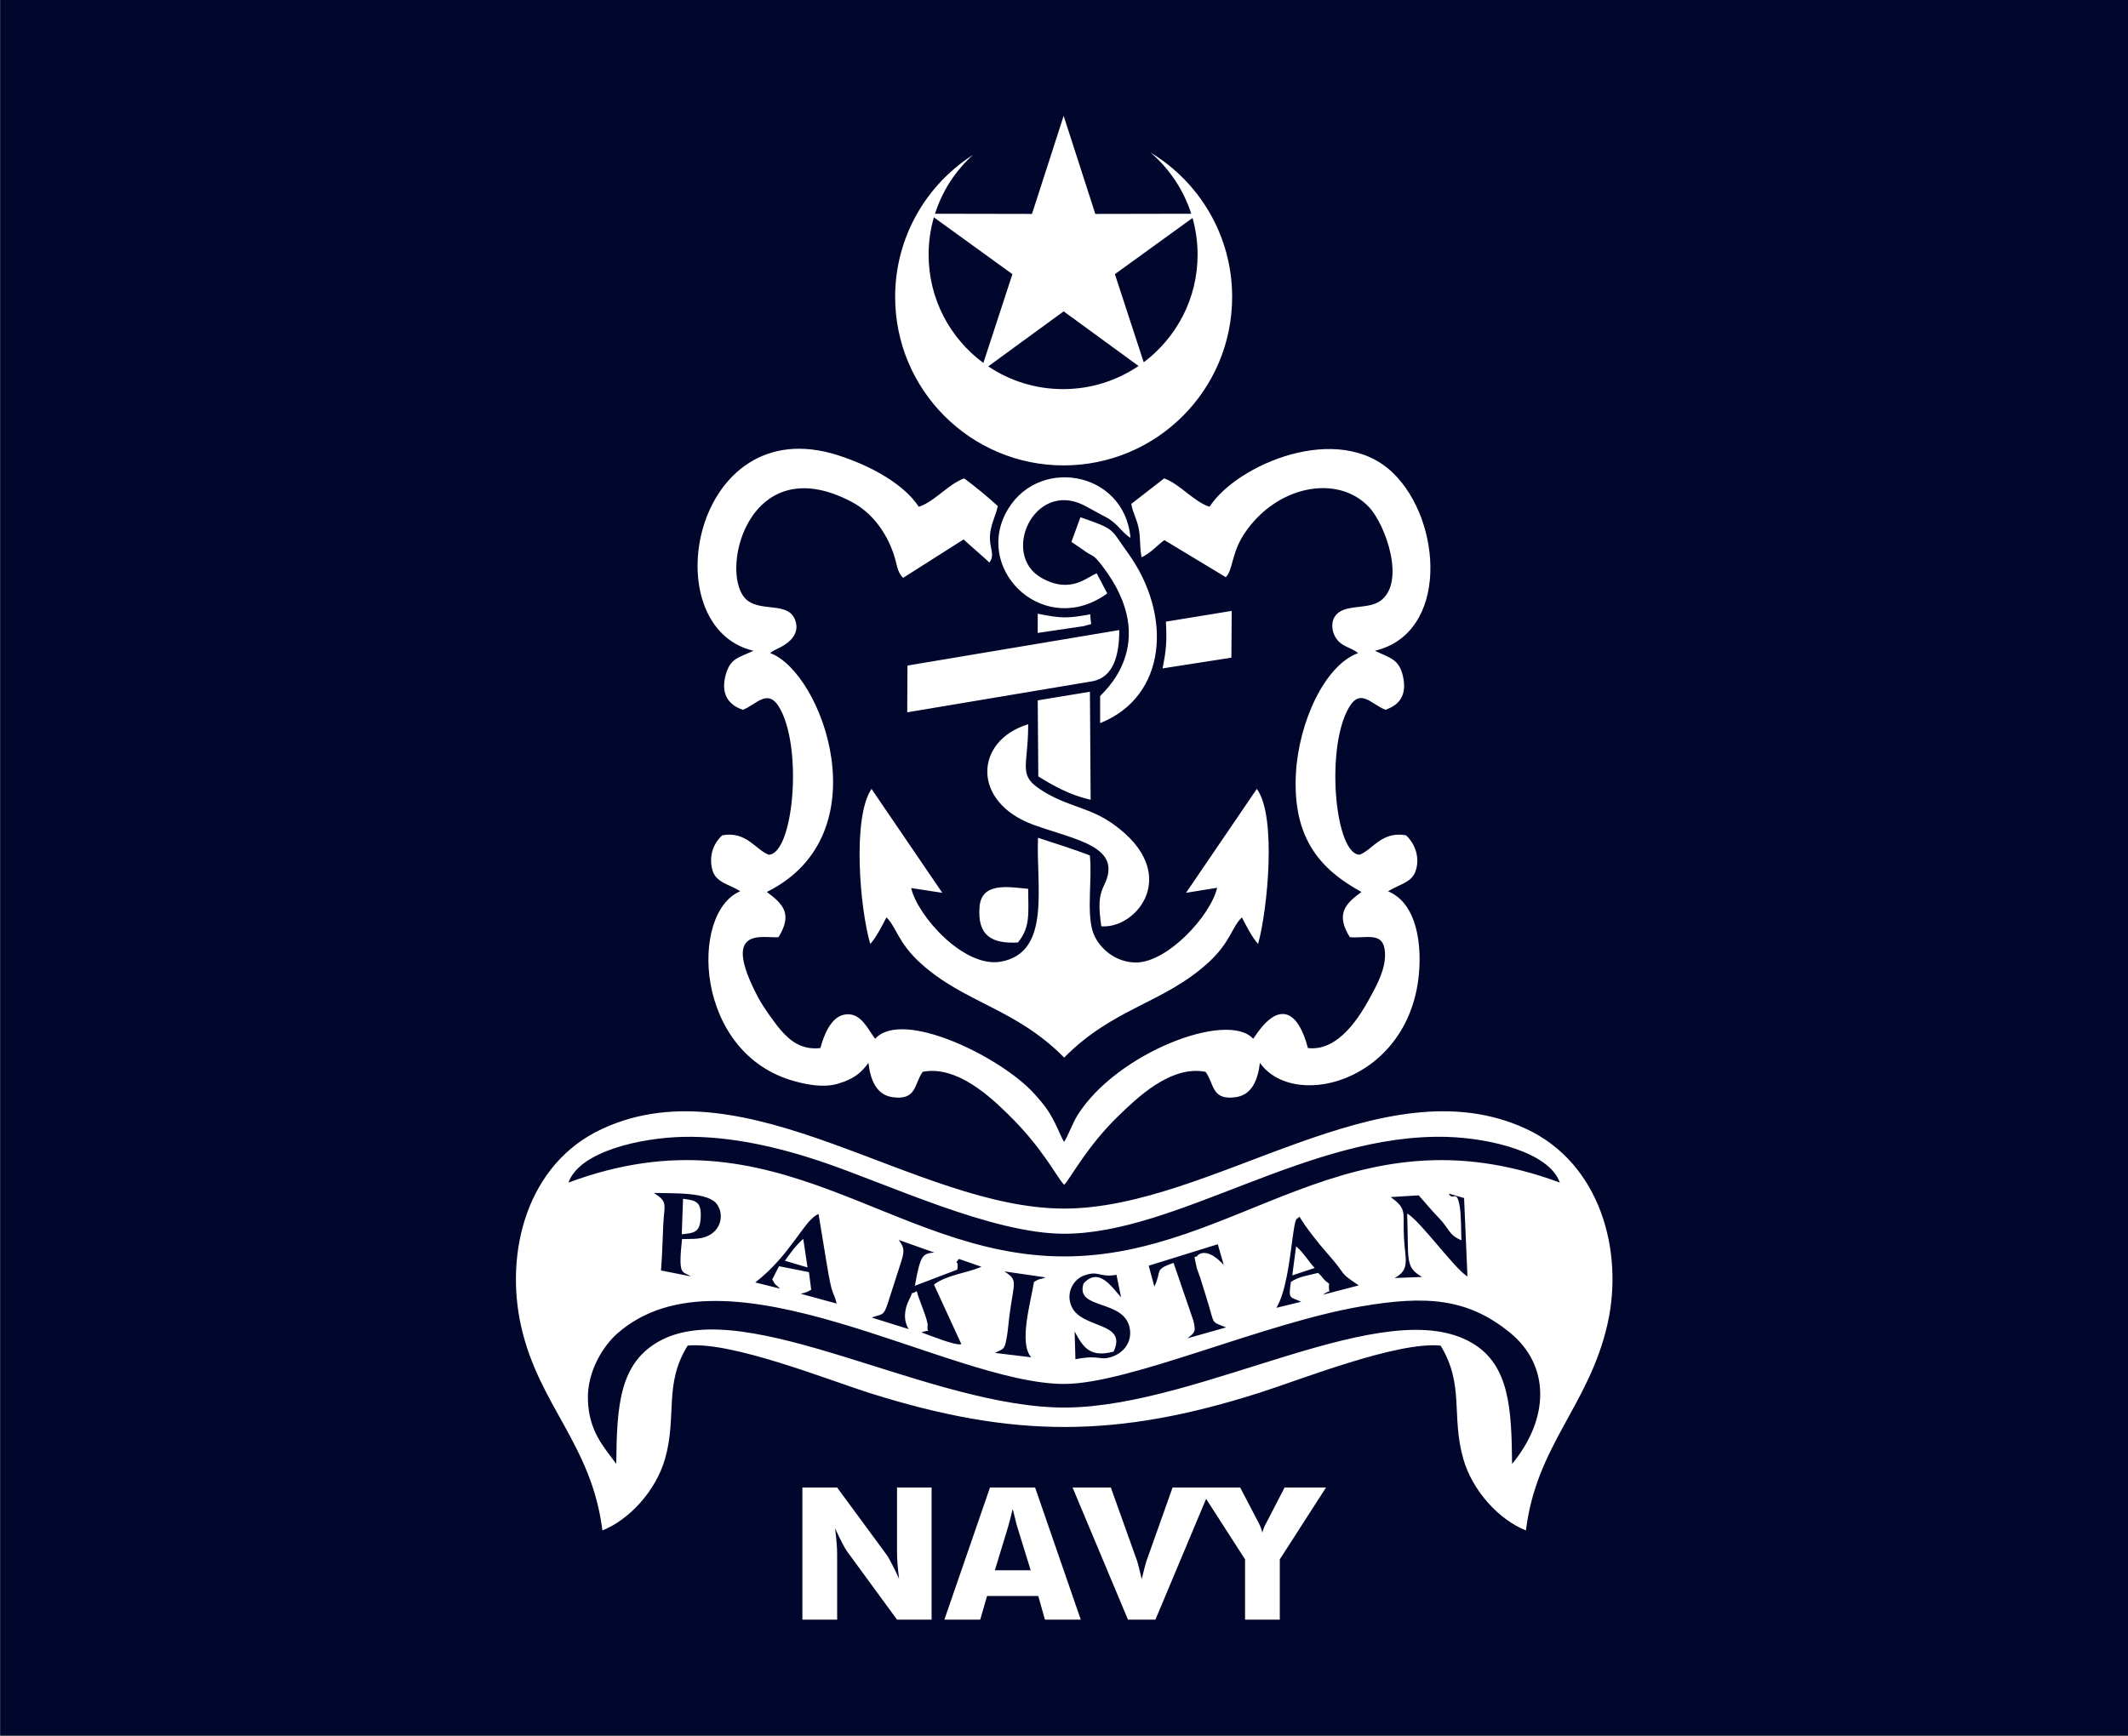
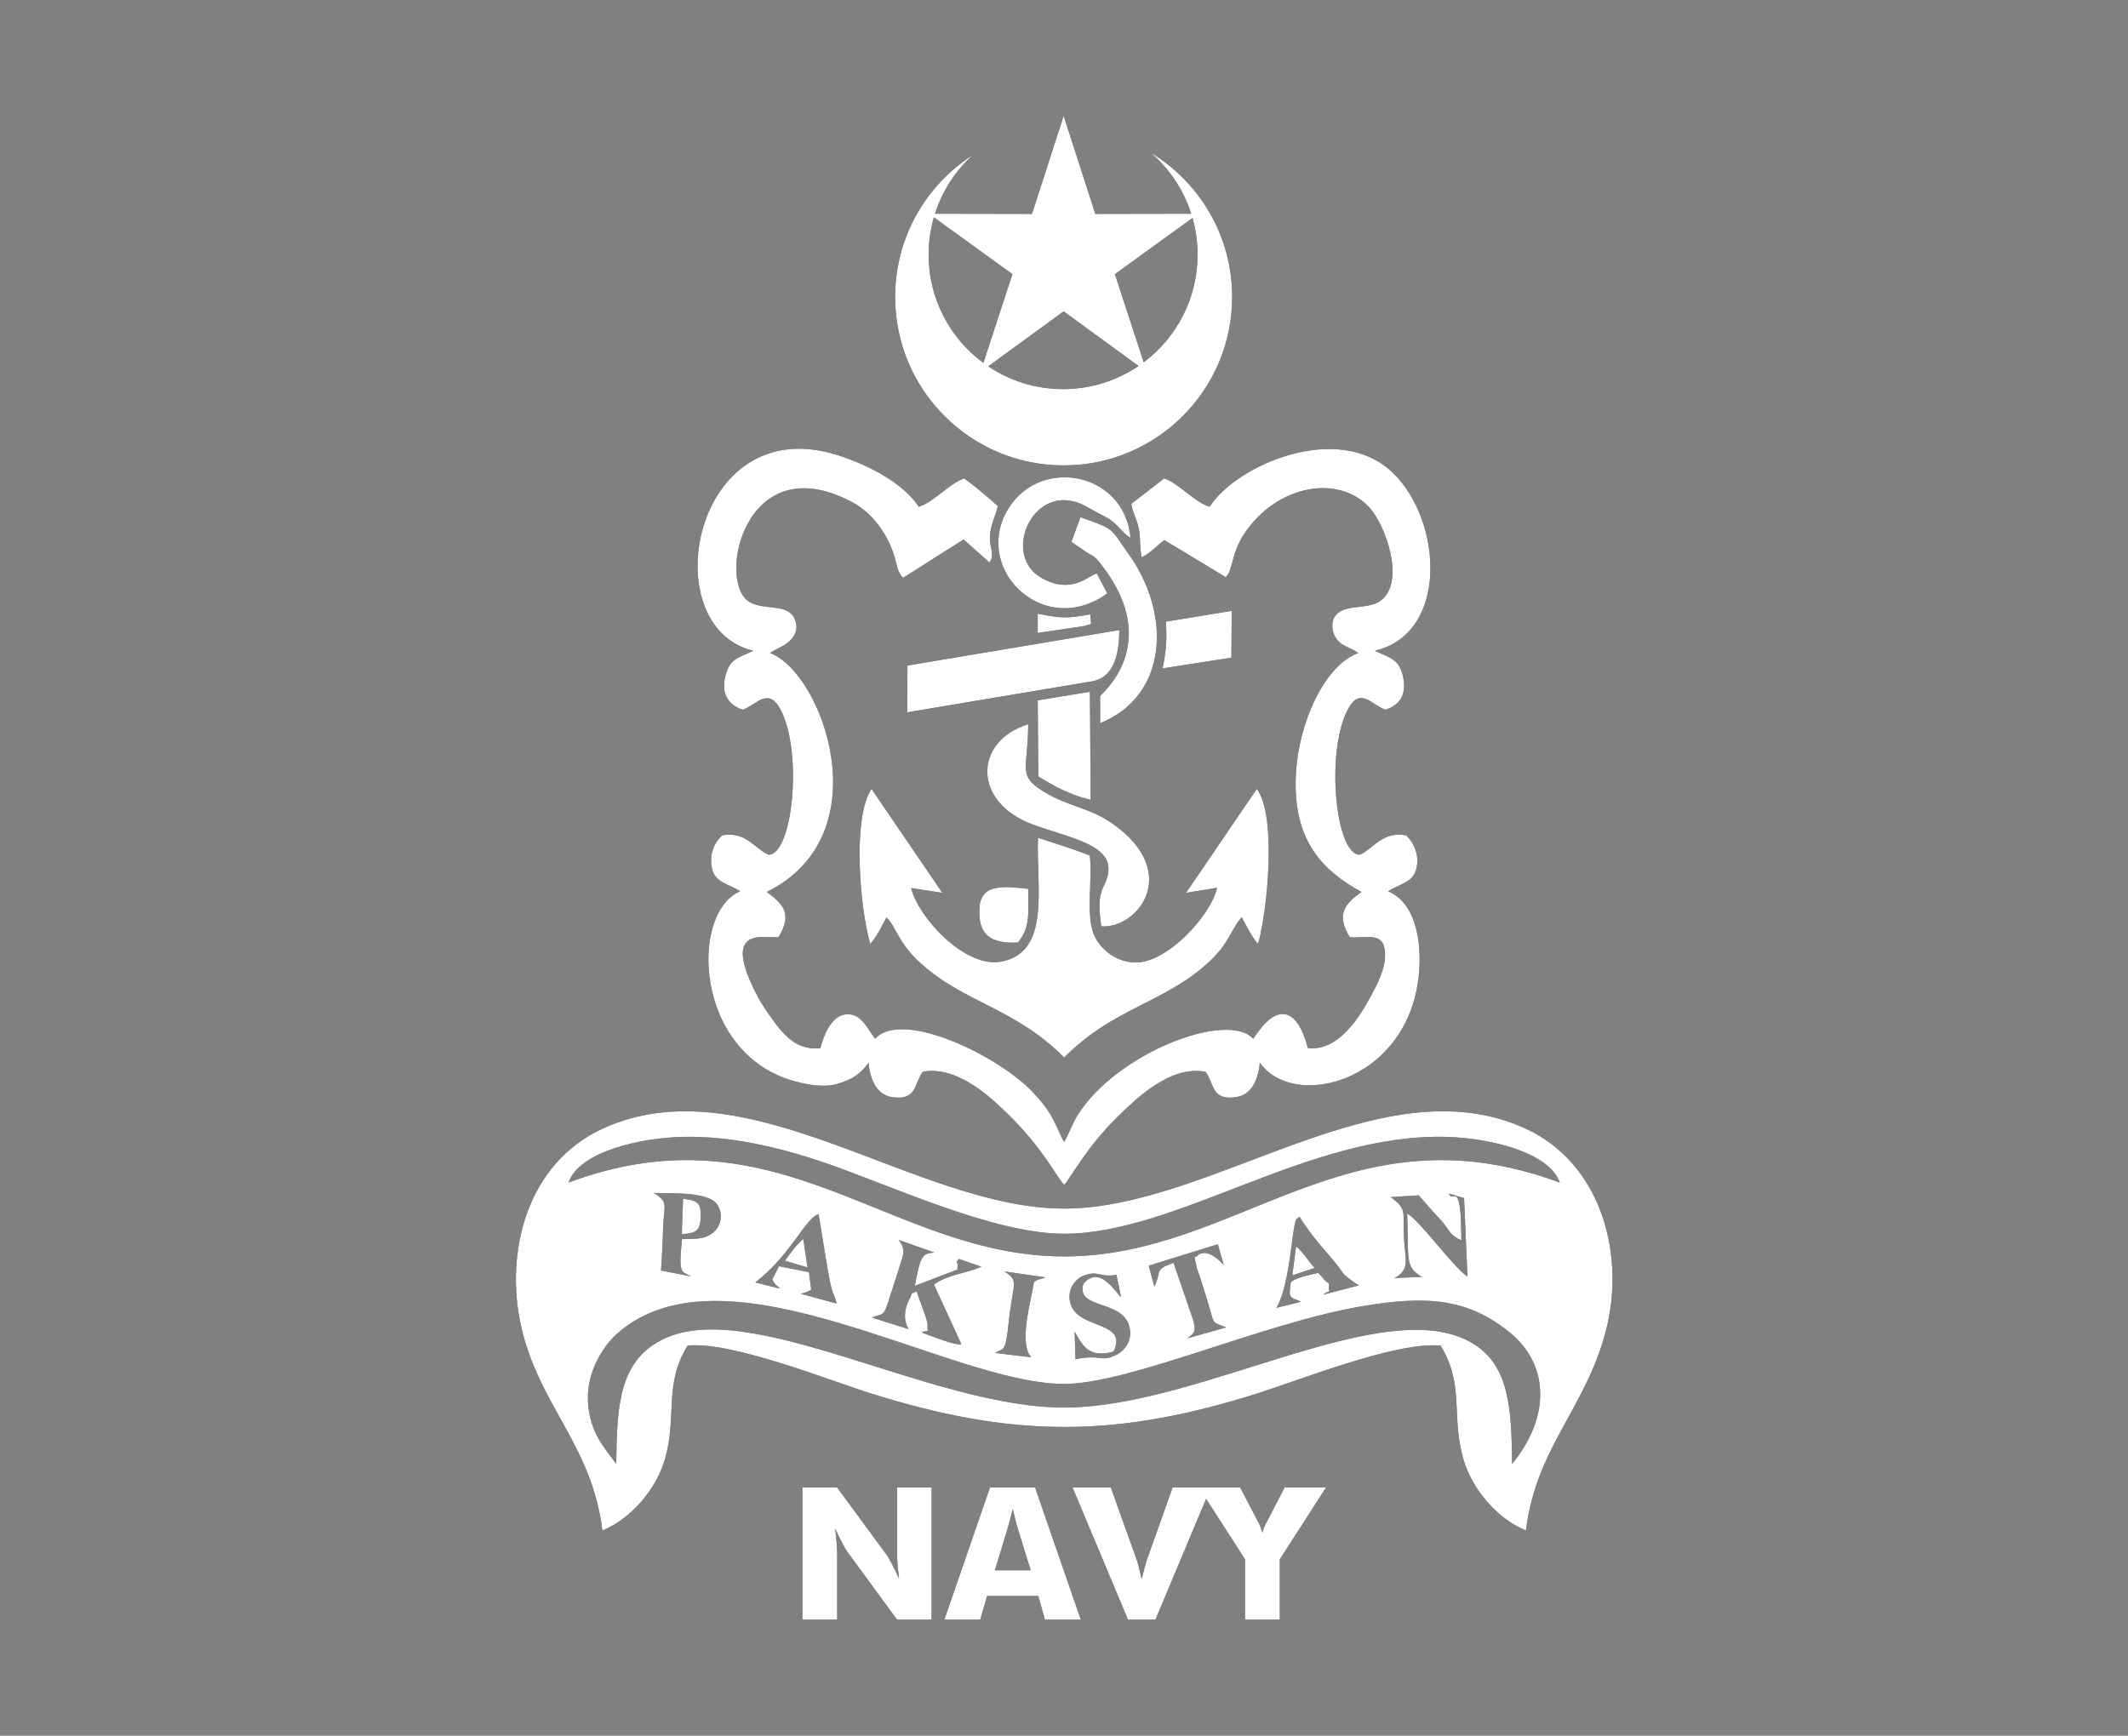
<svg xmlns="http://www.w3.org/2000/svg" width="746.9pt" height="609.4pt" viewBox="0 0 746.9 609.4" version="1.1">
  <rect x="0" y="0" width="746.9" height="609.4" fill="#808080" stroke="none" />
  <defs>
    <clipPath id="clip1">
-       <path d="M 0 0 L 746.898 0 L 746.898 609.398 L 0 609.398 Z M 0 0 " />
-     </clipPath>
+       </clipPath>
  </defs>
  <g id="surface1">
    <g clip-path="url(#clip1)" clip-rule="nonzero">
-       <path style=" stroke:none;fill-rule:evenodd;fill:rgb(0%,2.353%,17.259%);fill-opacity:1;" d="M 0.078 609.332 L 746.965 609.332 L 746.965 -0.039 L 0.078 -0.039 Z M 0.078 609.332 " />
+       <path style=" stroke:none;fill-rule:evenodd;fill:rgb(0%,2.353%,17.259%);fill-opacity:1;" d="M 0.078 609.332 L 746.965 609.332 L 746.965 -0.039 L 0.078 -0.039 Z " />
    </g>
    <path style=" stroke:none;fill-rule:evenodd;fill:rgb(0%,2.353%,17.259%);fill-opacity:1;" d="M 305.98 462.57 C 309.449 461.16 310.039 462.379 311.59 457.609 L 316.438 442.512 C 317.594 438.828 317.184 437.789 315.449 435.32 L 327.93 439.738 C 323.891 440.109 323.07 440.391 321.109 451.41 L 336 445.73 C 336.66 441.648 334.648 444.43 336.559 441.98 L 344.461 444.719 C 339.578 446.961 332.469 447.461 327.809 450.988 L 337.422 471.891 C 335.52 472.609 325.898 468.621 323.379 467.762 C 327.359 466.398 325.16 468.621 325.578 465.449 C 325.82 463.629 322.719 456.891 321.762 453.309 C 318.73 455.051 321.078 452.441 319.141 456.191 C 317.316 459.719 317.043 463.629 318.938 466.609 Z M 437 568.625 L 437 547.453 L 423.328 526.207 L 405.539 568.625 L 395.91 568.625 L 376.461 522.238 L 389.891 522.238 L 399.172 548.188 C 399.262 548.457 399.43 549.117 399.699 550.168 C 399.961 551.215 400.309 552.621 400.73 554.395 C 401.059 552.98 401.379 551.703 401.68 550.566 C 401.969 549.422 402.199 548.633 402.34 548.188 L 411.559 522.238 L 435.289 522.238 L 441.531 534.184 C 441.57 534.25 441.629 534.359 441.719 534.531 C 442.371 535.773 442.828 536.977 443.078 538.109 C 443.289 537.074 443.738 535.926 444.449 534.66 C 444.559 534.422 444.648 534.273 444.699 534.184 L 450.871 522.238 L 465.41 522.238 L 449.191 547.453 L 449.191 568.625 Z M 349.18 551.301 L 361.762 551.301 L 357.031 535.992 C 356.891 535.527 356.68 534.781 356.441 533.742 C 356.18 532.703 355.852 531.375 355.449 529.75 C 355.18 530.887 354.91 531.98 354.641 533.016 C 354.379 534.043 354.109 535.039 353.84 535.992 Z M 331.461 568.625 L 347.469 522.238 L 363.309 522.238 L 379.34 568.625 L 366.762 568.625 L 364.422 560.32 L 346.449 560.32 L 344.039 568.625 Z M 281.629 568.625 L 281.629 522.238 L 293.828 522.238 L 311.367 546.09 C 311.699 546.578 312.254 547.562 313.02 549.031 C 313.797 550.492 314.641 552.242 315.57 554.277 C 315.324 552.352 315.141 550.645 315.02 549.141 C 314.902 547.637 314.848 546.309 314.848 545.148 L 314.848 522.238 L 326.98 522.238 L 326.98 568.625 L 314.848 568.625 L 297.32 544.672 C 296.953 544.188 296.391 543.203 295.621 541.742 C 294.844 540.273 294.012 538.543 293.102 536.555 C 293.352 538.5 293.535 540.219 293.652 541.723 C 293.773 543.227 293.828 544.555 293.828 545.711 L 293.828 568.625 Z M 403.859 53.578 C 421.012 63.941 432.469 82.762 432.469 104.238 C 432.469 136.91 405.988 163.391 373.328 163.391 C 340.672 163.391 314.184 136.91 314.184 104.238 C 314.184 83.301 325.07 64.898 341.488 54.391 C 335.379 59.91 330.73 67.012 328.172 75.039 L 362.211 75.102 L 373.328 40.672 L 384.441 75.102 L 418.109 75.039 C 415.41 66.609 410.422 59.219 403.859 53.578 Z M 327.781 76.301 C 326.578 80.461 325.93 84.859 325.93 89.41 C 325.93 105 333.5 118.82 345.148 127.422 L 355.34 96.25 Z M 346.859 128.621 C 354.371 133.672 363.41 136.609 373.129 136.609 C 382.949 136.609 392.059 133.609 399.609 128.488 L 373.328 109.309 Z M 401.43 127.191 C 412.91 118.578 420.34 104.859 420.34 89.41 C 420.34 84.949 419.719 80.629 418.559 76.531 L 391.309 96.25 Z M 364.219 222.211 L 380.441 219.809 C 384.012 218.57 382.77 220.359 382.68 215.68 C 374.34 217.172 372.578 217.102 364.23 215.461 Z M 357.289 330.891 C 361.699 325.441 360.91 320.719 360.879 312.059 C 353.449 311.289 344.449 309.789 343.801 318.441 C 343.039 328.371 347.93 331.391 357.289 330.891 Z M 409.219 218.25 C 409.59 225.238 409.352 228.16 408.039 234.66 L 432.199 230.898 L 432.32 214.469 Z M 364.23 245.879 L 364.43 272.59 C 369.602 275.77 375.359 279.09 382.801 280.781 L 382.551 242.859 Z M 376.051 190.25 L 379.91 192.859 C 383.781 195.84 383.219 193.91 386.84 198.629 C 408.238 226.488 386.309 243.629 386.129 244.43 L 386.129 253.879 C 409.66 244.48 411.609 215.879 395.871 194.129 C 389.531 185.359 391.77 185.98 379.219 181.59 Z M 388.629 208.34 L 384.949 201.32 C 381.949 202.109 376.09 208.898 365.48 202.84 C 351.238 194.699 362.781 168.789 380.238 177.281 L 389.012 182.02 C 392.559 184.262 393.828 186.961 396.789 188.84 C 394.68 164.941 363.262 159.828 352.859 180.449 C 342.469 201.059 367.012 224.031 388.629 208.34 Z M 386.539 325.211 C 399.09 326.18 414.879 306.578 390.801 289.379 C 382.969 283.781 376.051 283.371 367.949 278.852 C 356.359 272.379 360.941 270.34 360.879 254.262 C 341.859 260.109 341.039 281.641 362.68 289.539 C 377.52 294.949 394.289 297.07 387.531 310.762 C 385.398 315.059 385.691 318.879 386.539 325.211 Z M 318.512 233.66 L 318.422 250.078 L 383.59 239.148 C 390.82 237.68 392.859 230.039 392.852 221.199 Z M 305.453 331.41 C 307.609 329.02 309.727 324.75 311.137 322.07 C 314.555 325.359 315.223 331.012 323.09 338.141 C 338.59 352.191 356.262 353.859 373.512 371.289 C 390.781 353.82 408.27 352.289 423.91 338.129 C 431.852 330.941 432.289 325.531 435.879 322.07 C 437.289 324.738 439.398 329.031 441.578 331.398 C 444.859 319.578 448.199 286.52 441.129 276.969 L 416.281 313.449 L 427.199 311.68 C 424.949 321.449 409.828 337.879 398.73 337.91 C 391.199 337.93 385.039 332.379 383.398 326.539 C 381.441 319.578 383.379 308.309 382.52 300.309 C 377.199 298.27 369.781 295.879 364.328 294.129 C 363.609 311.012 369.07 334.391 351.32 337.609 C 338.461 339.949 322.121 321.711 319.801 311.77 L 330.738 313.449 L 305.883 276.961 C 299.07 287.129 301.805 319 305.453 331.41 Z M 264.441 228.469 C 259.387 230.891 256.391 231.039 254.773 236.691 C 252.805 243.578 255.66 247.512 260.758 249.191 C 265.699 247.27 269.742 241.051 274.012 249.211 C 281.797 264.09 278.262 299.93 269.777 300.07 C 265.137 298.25 261.988 291.75 253.543 293.238 C 250.789 295.641 248.551 300.121 250.07 305.52 C 251.281 309.84 255.812 310.379 259.828 312.898 C 241.973 320.328 243.508 369.969 278.934 379.609 C 283.629 380.879 289.137 381.898 293.98 380.5 C 299.77 378.82 302.223 376.672 304.812 373.148 C 305.484 379.18 307.645 384.359 313.188 385.18 C 321.922 386.469 320.809 380.34 323.879 376.289 C 335.961 373.898 348.02 385.578 353.41 390.789 C 366.039 402.988 370.84 413.27 373.512 415.969 C 375.762 413.699 381.5 402.34 393.121 391.219 C 398.59 386 410.828 373.809 423.129 376.301 C 426.238 380.398 425.109 386.469 433.828 385.18 C 439.359 384.359 441.512 379.18 442.211 373.148 C 454.781 390.711 497.16 378.828 498.238 338.262 C 498.5 328.75 496.379 316.75 487.191 312.91 C 490.879 310.57 495.238 309.91 496.699 306.211 C 498.801 300.879 496.219 295.672 493.48 293.25 C 485.031 291.73 481.871 298.23 477.238 300.07 C 468.801 299.988 465.359 264.949 472.699 249.809 C 477.129 240.699 480.922 247.141 486.262 249.18 C 491.129 247.578 493.91 244.07 492.43 237.449 C 491.059 231.32 487.871 231.031 482.57 228.461 C 508.531 222.352 506.359 182.879 488.898 166.012 C 469.879 147.629 434.039 163.16 424.539 177.91 C 419.012 176.16 414.18 169.949 408.609 167.949 L 397.078 176.898 C 397.559 179.93 398.801 181.73 399.551 184.961 C 400.422 188.68 399.891 191.84 400.699 195.66 C 404.039 194.059 405.949 191.609 408.68 189.621 L 430.211 202.621 C 432.762 200.27 432.16 194.359 436.609 187.559 C 447.879 170.371 469.531 166.32 480.512 178.039 C 486.371 184.301 493.559 204.609 484.391 211.012 C 479.73 214.262 471.25 211.73 468.379 216.68 C 466.949 219.141 467.66 222.441 469.219 224.449 C 471.34 227.199 473.719 227.02 476.711 229.281 C 464.922 233.551 455.828 253.648 454.852 271.52 C 453.578 294.859 463.969 305.52 477.859 313.16 C 472.02 317.352 468.809 321 473.762 329.02 C 479.531 329.59 485.789 326.719 486.121 334.629 C 486.352 340.02 483.5 345.34 481.281 349.469 C 477.352 356.781 469.891 369.191 459.059 367.949 C 455.719 355.07 449.09 351.148 440.762 363.41 C 440.629 363.602 440.41 363.891 440.309 364.051 C 440.199 364.211 440.02 364.5 439.852 364.699 C 430.879 354.699 391.82 369.66 378.16 391.59 C 376.449 394.34 375.078 398.352 373.512 400.879 C 373.012 400.09 373.211 400.48 372.449 398.93 C 372.02 398.059 371.699 397.27 371.289 396.379 C 368.609 390.551 367 388.41 362.98 383.949 C 351.301 371.02 316.629 354.07 307.168 364.699 L 306.262 363.41 C 303.816 359.789 301.312 355.129 296.121 356.262 C 291.699 357.211 289.141 363.34 287.953 367.949 C 281.105 368.738 277.078 365.07 274.184 361.809 C 272.18 359.551 267.93 353.648 266.043 350.078 C 252.625 324.66 268.102 329.531 273.262 329.02 C 278.227 320.871 274.926 317.43 269.145 313.141 C 309.801 293.012 288.484 235.871 270.309 229.281 C 271.277 228.539 270.52 229.02 272.234 228.078 C 273.203 227.551 273.137 227.648 274.133 227.129 C 277.512 225.34 280.992 222.07 278.93 217.289 C 276.434 211.52 267.73 214.621 262.609 211.02 C 251.609 203.301 261.789 156.379 299.117 176.301 C 306.051 180 311.043 186.879 313.59 194.309 C 314.953 198.281 314.77 200.66 316.973 202.879 L 338.199 189.391 L 345.898 196.23 C 346.02 196.352 346.238 196.559 346.359 196.66 C 346.469 196.762 346.719 197 346.809 197.078 C 346.891 197.172 347.109 197.359 347.262 197.512 C 349.559 194.379 346.82 192.238 347.59 186.859 C 348.109 183.219 349.531 180.969 350.211 177.68 C 346.789 174.5 342.102 170.66 338.41 167.949 C 332.84 169.949 328.012 176.16 322.48 177.91 C 317.43 170.16 306.031 163.621 293.996 159.789 C 243.031 143.578 229.133 220.141 264.441 228.469 Z M 461.469 445.148 C 459.5 443.219 457.41 439.551 454.91 437.57 L 453.578 447.762 Z M 275.488 442.621 L 283.434 444.969 L 281.93 434.922 C 279.27 437.289 277.32 440.059 275.488 442.621 Z M 239.297 433.32 C 243.875 432.898 245.664 432.52 245.93 427.551 C 246.227 422.012 244.496 421.449 239.742 420.859 Z M 390.859 474.52 C 395.809 464.059 380.07 466.59 376.27 459.012 C 373.852 454.18 376.621 449.289 380.328 447.871 C 385.391 445.93 385.77 448.359 390.98 447.699 C 391.18 447.68 391.73 447.539 391.859 447.52 L 393.488 455.449 C 390.512 452.289 385.789 444.512 380.309 450.609 C 377.262 460.109 394.969 455.852 396.578 466.648 C 397.301 471.48 394.141 474.91 390.59 476.211 C 385.711 477.988 386.48 475.43 377.461 477.199 L 377.18 467.449 C 380.078 472.789 382.41 476.801 390.859 474.52 Z M 216.297 513.938 C 211.855 507.867 206.754 502.547 206.352 491.602 C 205.977 481.359 211.891 472.371 216.625 468.199 C 254.812 434.488 333.141 485.875 373.512 485.871 C 396.359 485.871 443.199 464.578 477.66 458.66 C 500.602 454.719 515.102 455.781 529.891 467.789 C 544.199 479.41 543.859 498.031 530.719 513.945 C 530.539 494.895 529.859 479.48 516.988 471.68 C 486.672 453.289 422.301 493.668 374.422 494.152 C 326.898 494.633 262.258 454.281 231.738 470.672 C 217.375 478.391 216.488 493.473 216.297 513.938 Z M 349.211 474.98 C 352.289 473.41 352.559 473.988 353.34 469.629 C 353.789 467.148 354.012 464.109 354.328 461.629 C 355.91 449.781 357.422 449.52 352.512 446.359 L 366.988 448.461 C 364.898 449.34 365.078 448.66 362.898 450.09 C 361.852 457 357.449 471.531 361.961 476.52 Z M 448 459.148 C 451.398 453.43 452.609 442.52 453.68 434.648 C 454.828 426.27 454.941 428.531 456.102 427.141 C 458.148 430.68 462.719 436.48 465.77 439.91 C 473.641 448.801 469.141 445.98 476.898 451.281 L 464.262 454.559 C 467.941 452.07 466.078 455.012 466.488 450.641 C 464.078 448.98 464.52 448.539 462.629 446.891 C 459.531 447.691 455.641 448.191 453.078 450.09 C 452.141 456.449 452.77 455.129 456.691 457.02 Z M 265.094 450.238 C 277.742 440.41 282.367 428.059 287.301 426.219 C 288.266 432.02 289.164 437.5 290.113 443.328 C 292.242 456.43 292.438 452.609 293.66 457.648 L 280.996 454.199 C 281.289 454.129 282.359 453.898 282.551 453.82 C 283.832 453.359 283.875 453.238 284.723 452.781 L 283.926 446.621 L 273.426 444.539 L 271.039 449.18 C 272.328 451.539 271.906 450.539 273.797 452.41 Z M 427.43 436.828 L 429.531 444.121 C 429.25 443.891 424.16 437.75 420.41 440.66 C 419.41 442.34 418.711 439.102 420.012 444.969 C 420.18 445.711 420.898 447.488 421.199 448.398 C 421.969 450.75 422.559 452.82 423.34 455.27 C 426.621 465.488 424.609 463.699 430.352 466.02 L 416.762 469.859 C 419.32 467.82 419.871 467.629 418.82 463.531 L 411.898 443.352 C 404.84 445.879 407.949 445.98 405.16 451.699 L 403.18 444.352 Z M 512.93 435.43 C 512.828 432.32 512.859 426.762 512.398 423.879 C 511.281 416.859 510.012 422.039 508.5 419.039 L 513.871 420.609 L 515.059 448.16 C 510.238 445.129 498.309 428.352 493.891 426.07 C 494.52 442.41 492.969 444.738 499.129 448.301 L 489.469 448.691 C 495.109 445.75 493.148 441.871 492.781 434.738 C 492.301 425.48 494.09 424.629 488.109 420.262 L 497.941 419.66 C 500.531 422.52 501.762 424.18 505.078 427.641 C 508.82 431.539 508.371 433.5 512.93 435.43 Z M 231.996 446.031 C 232.445 440.699 232.535 435.59 232.781 430.25 C 233.129 422.781 234.605 422.02 229.488 418.82 C 236.262 419.012 248.883 418.379 251.797 422.988 C 254.117 426.66 252.816 430.91 249.957 433 C 246.734 435.34 243.387 434.859 239.371 435.02 C 238.008 448.121 239.395 446.129 242.477 448.109 Z M 199.531 415.18 C 203.352 404.23 224.906 399.422 240.012 399.121 C 256.609 398.789 273.508 402.879 287.848 407.66 C 311.164 415.449 347.988 433.141 373.52 433.141 C 413.141 433.141 459.539 397.711 507.91 399.141 C 522.77 399.578 543.691 404.43 547.48 415.172 C 473.172 387.641 434.922 441.102 373.512 441.102 C 312.395 441.09 273.387 387.609 199.531 415.18 Z M 535.59 537.301 C 539.191 507.465 557.719 493.398 564.191 464.93 C 570.012 439.371 561.77 408.391 535.559 396.27 C 484.82 372.809 425.48 424.289 373.512 424.301 C 321.5 424.301 262.301 372.82 211.453 396.27 C 184.883 408.512 177.059 439.68 182.914 465.68 C 189.164 493.441 207.746 507.262 211.43 537.301 C 220.766 533.586 230.188 523.523 233.441 512.07 C 237.691 497.117 232.918 485.996 241.355 472.41 C 256.859 470.879 290.594 484.453 305.566 489.164 C 355.82 504.98 391.988 504.934 442.141 488.941 C 456.75 484.281 490.398 470.879 505.648 472.422 C 514.07 486.34 509.289 496.93 513.57 512.082 C 516.801 523.508 526.27 533.629 535.59 537.301 Z M 535.59 537.301 " />
    <path style=" stroke:none;fill-rule:evenodd;fill:rgb(100%,100%,100%);fill-opacity:1;" d="M 305.98 462.57 C 309.449 461.16 310.039 462.379 311.59 457.609 L 316.438 442.512 C 317.594 438.828 317.184 437.789 315.449 435.32 L 327.93 439.738 C 323.891 440.109 323.07 440.391 321.109 451.41 L 336 445.73 C 336.66 441.648 334.648 444.43 336.559 441.98 L 344.461 444.719 C 339.578 446.961 332.469 447.461 327.809 450.988 L 337.422 471.891 C 335.52 472.609 325.898 468.621 323.379 467.762 C 327.359 466.398 325.16 468.621 325.578 465.449 C 325.82 463.629 322.719 456.891 321.762 453.309 C 318.73 455.051 321.078 452.441 319.141 456.191 C 317.316 459.719 317.043 463.629 318.938 466.609 Z M 437 568.625 L 437 547.453 L 423.328 526.207 L 405.539 568.625 L 395.91 568.625 L 376.461 522.238 L 389.891 522.238 L 399.172 548.188 C 399.262 548.457 399.43 549.117 399.699 550.168 C 399.961 551.215 400.309 552.621 400.73 554.395 C 401.059 552.98 401.379 551.703 401.68 550.566 C 401.969 549.422 402.199 548.633 402.34 548.188 L 411.559 522.238 L 435.289 522.238 L 441.531 534.184 C 441.57 534.25 441.629 534.359 441.719 534.531 C 442.371 535.773 442.828 536.977 443.078 538.109 C 443.289 537.074 443.738 535.926 444.449 534.66 C 444.559 534.422 444.648 534.273 444.699 534.184 L 450.871 522.238 L 465.41 522.238 L 449.191 547.453 L 449.191 568.625 Z M 349.18 551.301 L 361.762 551.301 L 357.031 535.992 C 356.891 535.527 356.68 534.781 356.441 533.742 C 356.18 532.703 355.852 531.375 355.449 529.75 C 355.18 530.887 354.91 531.98 354.641 533.016 C 354.379 534.043 354.109 535.039 353.84 535.992 Z M 331.461 568.625 L 347.469 522.238 L 363.309 522.238 L 379.34 568.625 L 366.762 568.625 L 364.422 560.32 L 346.449 560.32 L 344.039 568.625 Z M 281.629 568.625 L 281.629 522.238 L 293.828 522.238 L 311.367 546.09 C 311.699 546.578 312.254 547.562 313.02 549.031 C 313.797 550.492 314.641 552.242 315.57 554.277 C 315.324 552.352 315.141 550.645 315.02 549.141 C 314.902 547.637 314.848 546.309 314.848 545.148 L 314.848 522.238 L 326.98 522.238 L 326.98 568.625 L 314.848 568.625 L 297.32 544.672 C 296.953 544.188 296.391 543.203 295.621 541.742 C 294.844 540.273 294.012 538.543 293.102 536.555 C 293.352 538.5 293.535 540.219 293.652 541.723 C 293.773 543.227 293.828 544.555 293.828 545.711 L 293.828 568.625 Z M 403.859 53.578 C 421.012 63.941 432.469 82.762 432.469 104.238 C 432.469 136.91 405.988 163.391 373.328 163.391 C 340.672 163.391 314.184 136.91 314.184 104.238 C 314.184 83.301 325.07 64.898 341.488 54.391 C 335.379 59.91 330.73 67.012 328.172 75.039 L 362.211 75.102 L 373.328 40.672 L 384.441 75.102 L 418.109 75.039 C 415.41 66.609 410.422 59.219 403.859 53.578 Z M 327.781 76.301 C 326.578 80.461 325.93 84.859 325.93 89.41 C 325.93 105 333.5 118.82 345.148 127.422 L 355.34 96.25 Z M 346.859 128.621 C 354.371 133.672 363.41 136.609 373.129 136.609 C 382.949 136.609 392.059 133.609 399.609 128.488 L 373.328 109.309 Z M 401.43 127.191 C 412.91 118.578 420.34 104.859 420.34 89.41 C 420.34 84.949 419.719 80.629 418.559 76.531 L 391.309 96.25 Z M 364.219 222.211 L 380.441 219.809 C 384.012 218.57 382.77 220.359 382.68 215.68 C 374.34 217.172 372.578 217.102 364.23 215.461 Z M 357.289 330.891 C 361.699 325.441 360.91 320.719 360.879 312.059 C 353.449 311.289 344.449 309.789 343.801 318.441 C 343.039 328.371 347.93 331.391 357.289 330.891 Z M 409.219 218.25 C 409.59 225.238 409.352 228.16 408.039 234.66 L 432.199 230.898 L 432.32 214.469 Z M 364.23 245.879 L 364.43 272.59 C 369.602 275.77 375.359 279.09 382.801 280.781 L 382.551 242.859 Z M 376.051 190.25 L 379.91 192.859 C 383.781 195.84 383.219 193.91 386.84 198.629 C 408.238 226.488 386.309 243.629 386.129 244.43 L 386.129 253.879 C 409.66 244.48 411.609 215.879 395.871 194.129 C 389.531 185.359 391.77 185.98 379.219 181.59 Z M 388.629 208.34 L 384.949 201.32 C 381.949 202.109 376.09 208.898 365.48 202.84 C 351.238 194.699 362.781 168.789 380.238 177.281 L 389.012 182.02 C 392.559 184.262 393.828 186.961 396.789 188.84 C 394.68 164.941 363.262 159.828 352.859 180.449 C 342.469 201.059 367.012 224.031 388.629 208.34 Z M 386.539 325.211 C 399.09 326.18 414.879 306.578 390.801 289.379 C 382.969 283.781 376.051 283.371 367.949 278.852 C 356.359 272.379 360.941 270.34 360.879 254.262 C 341.859 260.109 341.039 281.641 362.68 289.539 C 377.52 294.949 394.289 297.07 387.531 310.762 C 385.398 315.059 385.691 318.879 386.539 325.211 Z M 318.512 233.66 L 318.422 250.078 L 383.59 239.148 C 390.82 237.68 392.859 230.039 392.852 221.199 Z M 305.453 331.41 C 307.609 329.02 309.727 324.75 311.137 322.07 C 314.555 325.359 315.223 331.012 323.09 338.141 C 338.59 352.191 356.262 353.859 373.512 371.289 C 390.781 353.82 408.27 352.289 423.91 338.129 C 431.852 330.941 432.289 325.531 435.879 322.07 C 437.289 324.738 439.398 329.031 441.578 331.398 C 444.859 319.578 448.199 286.52 441.129 276.969 L 416.281 313.449 L 427.199 311.68 C 424.949 321.449 409.828 337.879 398.73 337.91 C 391.199 337.93 385.039 332.379 383.398 326.539 C 381.441 319.578 383.379 308.309 382.52 300.309 C 377.199 298.27 369.781 295.879 364.328 294.129 C 363.609 311.012 369.07 334.391 351.32 337.609 C 338.461 339.949 322.121 321.711 319.801 311.77 L 330.738 313.449 L 305.883 276.961 C 299.07 287.129 301.805 319 305.453 331.41 Z M 264.441 228.469 C 259.387 230.891 256.391 231.039 254.773 236.691 C 252.805 243.578 255.66 247.512 260.758 249.191 C 265.699 247.27 269.742 241.051 274.012 249.211 C 281.797 264.09 278.262 299.93 269.777 300.07 C 265.137 298.25 261.988 291.75 253.543 293.238 C 250.789 295.641 248.551 300.121 250.07 305.52 C 251.281 309.84 255.812 310.379 259.828 312.898 C 241.973 320.328 243.508 369.969 278.934 379.609 C 283.629 380.879 289.137 381.898 293.98 380.5 C 299.77 378.82 302.223 376.672 304.812 373.148 C 305.484 379.18 307.645 384.359 313.188 385.18 C 321.922 386.469 320.809 380.34 323.879 376.289 C 335.961 373.898 348.02 385.578 353.41 390.789 C 366.039 402.988 370.84 413.27 373.512 415.969 C 375.762 413.699 381.5 402.34 393.121 391.219 C 398.59 386 410.828 373.809 423.129 376.301 C 426.238 380.398 425.109 386.469 433.828 385.18 C 439.359 384.359 441.512 379.18 442.211 373.148 C 454.781 390.711 497.16 378.828 498.238 338.262 C 498.5 328.75 496.379 316.75 487.191 312.91 C 490.879 310.57 495.238 309.91 496.699 306.211 C 498.801 300.879 496.219 295.672 493.48 293.25 C 485.031 291.73 481.871 298.23 477.238 300.07 C 468.801 299.988 465.359 264.949 472.699 249.809 C 477.129 240.699 480.922 247.141 486.262 249.18 C 491.129 247.578 493.91 244.07 492.43 237.449 C 491.059 231.32 487.871 231.031 482.57 228.461 C 508.531 222.352 506.359 182.879 488.898 166.012 C 469.879 147.629 434.039 163.16 424.539 177.91 C 419.012 176.16 414.18 169.949 408.609 167.949 L 397.078 176.898 C 397.559 179.93 398.801 181.73 399.551 184.961 C 400.422 188.68 399.891 191.84 400.699 195.66 C 404.039 194.059 405.949 191.609 408.68 189.621 L 430.211 202.621 C 432.762 200.27 432.16 194.359 436.609 187.559 C 447.879 170.371 469.531 166.32 480.512 178.039 C 486.371 184.301 493.559 204.609 484.391 211.012 C 479.73 214.262 471.25 211.73 468.379 216.68 C 466.949 219.141 467.66 222.441 469.219 224.449 C 471.34 227.199 473.719 227.02 476.711 229.281 C 464.922 233.551 455.828 253.648 454.852 271.52 C 453.578 294.859 463.969 305.52 477.859 313.16 C 472.02 317.352 468.809 321 473.762 329.02 C 479.531 329.59 485.789 326.719 486.121 334.629 C 486.352 340.02 483.5 345.34 481.281 349.469 C 477.352 356.781 469.891 369.191 459.059 367.949 C 455.719 355.07 449.09 351.148 440.762 363.41 C 440.629 363.602 440.41 363.891 440.309 364.051 C 440.199 364.211 440.02 364.5 439.852 364.699 C 430.879 354.699 391.82 369.66 378.16 391.59 C 376.449 394.34 375.078 398.352 373.512 400.879 C 373.012 400.09 373.211 400.48 372.449 398.93 C 372.02 398.059 371.699 397.27 371.289 396.379 C 368.609 390.551 367 388.41 362.98 383.949 C 351.301 371.02 316.629 354.07 307.168 364.699 L 306.262 363.41 C 303.816 359.789 301.312 355.129 296.121 356.262 C 291.699 357.211 289.141 363.34 287.953 367.949 C 281.105 368.738 277.078 365.07 274.184 361.809 C 272.18 359.551 267.93 353.648 266.043 350.078 C 252.625 324.66 268.102 329.531 273.262 329.02 C 278.227 320.871 274.926 317.43 269.145 313.141 C 309.801 293.012 288.484 235.871 270.309 229.281 C 271.277 228.539 270.52 229.02 272.234 228.078 C 273.203 227.551 273.137 227.648 274.133 227.129 C 277.512 225.34 280.992 222.07 278.93 217.289 C 276.434 211.52 267.73 214.621 262.609 211.02 C 251.609 203.301 261.789 156.379 299.117 176.301 C 306.051 180 311.043 186.879 313.59 194.309 C 314.953 198.281 314.77 200.66 316.973 202.879 L 338.199 189.391 L 345.898 196.23 C 346.02 196.352 346.238 196.559 346.359 196.66 C 346.469 196.762 346.719 197 346.809 197.078 C 346.891 197.172 347.109 197.359 347.262 197.512 C 349.559 194.379 346.82 192.238 347.59 186.859 C 348.109 183.219 349.531 180.969 350.211 177.68 C 346.789 174.5 342.102 170.66 338.41 167.949 C 332.84 169.949 328.012 176.16 322.48 177.91 C 317.43 170.16 306.031 163.621 293.996 159.789 C 243.031 143.578 229.133 220.141 264.441 228.469 Z M 461.469 445.148 C 459.5 443.219 457.41 439.551 454.91 437.57 L 453.578 447.762 Z M 275.488 442.621 L 283.434 444.969 L 281.93 434.922 C 279.27 437.289 277.32 440.059 275.488 442.621 Z M 239.297 433.32 C 243.875 432.898 245.664 432.52 245.93 427.551 C 246.227 422.012 244.496 421.449 239.742 420.859 Z M 390.859 474.52 C 395.809 464.059 380.07 466.59 376.27 459.012 C 373.852 454.18 376.621 449.289 380.328 447.871 C 385.391 445.93 385.77 448.359 390.98 447.699 C 391.18 447.68 391.73 447.539 391.859 447.52 L 393.488 455.449 C 390.512 452.289 385.789 444.512 380.309 450.609 C 377.262 460.109 394.969 455.852 396.578 466.648 C 397.301 471.48 394.141 474.91 390.59 476.211 C 385.711 477.988 386.48 475.43 377.461 477.199 L 377.18 467.449 C 380.078 472.789 382.41 476.801 390.859 474.52 Z M 216.297 513.938 C 211.855 507.867 206.754 502.547 206.352 491.602 C 205.977 481.359 211.891 472.371 216.625 468.199 C 254.812 434.488 333.141 485.875 373.512 485.871 C 396.359 485.871 443.199 464.578 477.66 458.66 C 500.602 454.719 515.102 455.781 529.891 467.789 C 544.199 479.41 543.859 498.031 530.719 513.945 C 530.539 494.895 529.859 479.48 516.988 471.68 C 486.672 453.289 422.301 493.668 374.422 494.152 C 326.898 494.633 262.258 454.281 231.738 470.672 C 217.375 478.391 216.488 493.473 216.297 513.938 Z M 349.211 474.98 C 352.289 473.41 352.559 473.988 353.34 469.629 C 353.789 467.148 354.012 464.109 354.328 461.629 C 355.91 449.781 357.422 449.52 352.512 446.359 L 366.988 448.461 C 364.898 449.34 365.078 448.66 362.898 450.09 C 361.852 457 357.449 471.531 361.961 476.52 Z M 448 459.148 C 451.398 453.43 452.609 442.52 453.68 434.648 C 454.828 426.27 454.941 428.531 456.102 427.141 C 458.148 430.68 462.719 436.48 465.77 439.91 C 473.641 448.801 469.141 445.98 476.898 451.281 L 464.262 454.559 C 467.941 452.07 466.078 455.012 466.488 450.641 C 464.078 448.98 464.52 448.539 462.629 446.891 C 459.531 447.691 455.641 448.191 453.078 450.09 C 452.141 456.449 452.77 455.129 456.691 457.02 Z M 265.094 450.238 C 277.742 440.41 282.367 428.059 287.301 426.219 C 288.266 432.02 289.164 437.5 290.113 443.328 C 292.242 456.43 292.438 452.609 293.66 457.648 L 280.996 454.199 C 281.289 454.129 282.359 453.898 282.551 453.82 C 283.832 453.359 283.875 453.238 284.723 452.781 L 283.926 446.621 L 273.426 444.539 L 271.039 449.18 C 272.328 451.539 271.906 450.539 273.797 452.41 Z M 427.43 436.828 L 429.531 444.121 C 429.25 443.891 424.16 437.75 420.41 440.66 C 419.41 442.34 418.711 439.102 420.012 444.969 C 420.18 445.711 420.898 447.488 421.199 448.398 C 421.969 450.75 422.559 452.82 423.34 455.27 C 426.621 465.488 424.609 463.699 430.352 466.02 L 416.762 469.859 C 419.32 467.82 419.871 467.629 418.82 463.531 L 411.898 443.352 C 404.84 445.879 407.949 445.98 405.16 451.699 L 403.18 444.352 Z M 512.93 435.43 C 512.828 432.32 512.859 426.762 512.398 423.879 C 511.281 416.859 510.012 422.039 508.5 419.039 L 513.871 420.609 L 515.059 448.16 C 510.238 445.129 498.309 428.352 493.891 426.07 C 494.52 442.41 492.969 444.738 499.129 448.301 L 489.469 448.691 C 495.109 445.75 493.148 441.871 492.781 434.738 C 492.301 425.48 494.09 424.629 488.109 420.262 L 497.941 419.66 C 500.531 422.52 501.762 424.18 505.078 427.641 C 508.82 431.539 508.371 433.5 512.93 435.43 Z M 231.996 446.031 C 232.445 440.699 232.535 435.59 232.781 430.25 C 233.129 422.781 234.605 422.02 229.488 418.82 C 236.262 419.012 248.883 418.379 251.797 422.988 C 254.117 426.66 252.816 430.91 249.957 433 C 246.734 435.34 243.387 434.859 239.371 435.02 C 238.008 448.121 239.395 446.129 242.477 448.109 Z M 199.531 415.18 C 203.352 404.23 224.906 399.422 240.012 399.121 C 256.609 398.789 273.508 402.879 287.848 407.66 C 311.164 415.449 347.988 433.141 373.52 433.141 C 413.141 433.141 459.539 397.711 507.91 399.141 C 522.77 399.578 543.691 404.43 547.48 415.172 C 473.172 387.641 434.922 441.102 373.512 441.102 C 312.395 441.09 273.387 387.609 199.531 415.18 Z M 535.59 537.301 C 539.191 507.465 557.719 493.398 564.191 464.93 C 570.012 439.371 561.77 408.391 535.559 396.27 C 484.82 372.809 425.48 424.289 373.512 424.301 C 321.5 424.301 262.301 372.82 211.453 396.27 C 184.883 408.512 177.059 439.68 182.914 465.68 C 189.164 493.441 207.746 507.262 211.43 537.301 C 220.766 533.586 230.188 523.523 233.441 512.07 C 237.691 497.117 232.918 485.996 241.355 472.41 C 256.859 470.879 290.594 484.453 305.566 489.164 C 355.82 504.98 391.988 504.934 442.141 488.941 C 456.75 484.281 490.398 470.879 505.648 472.422 C 514.07 486.34 509.289 496.93 513.57 512.082 C 516.801 523.508 526.27 533.629 535.59 537.301 Z M 535.59 537.301 " />
  </g>
</svg>